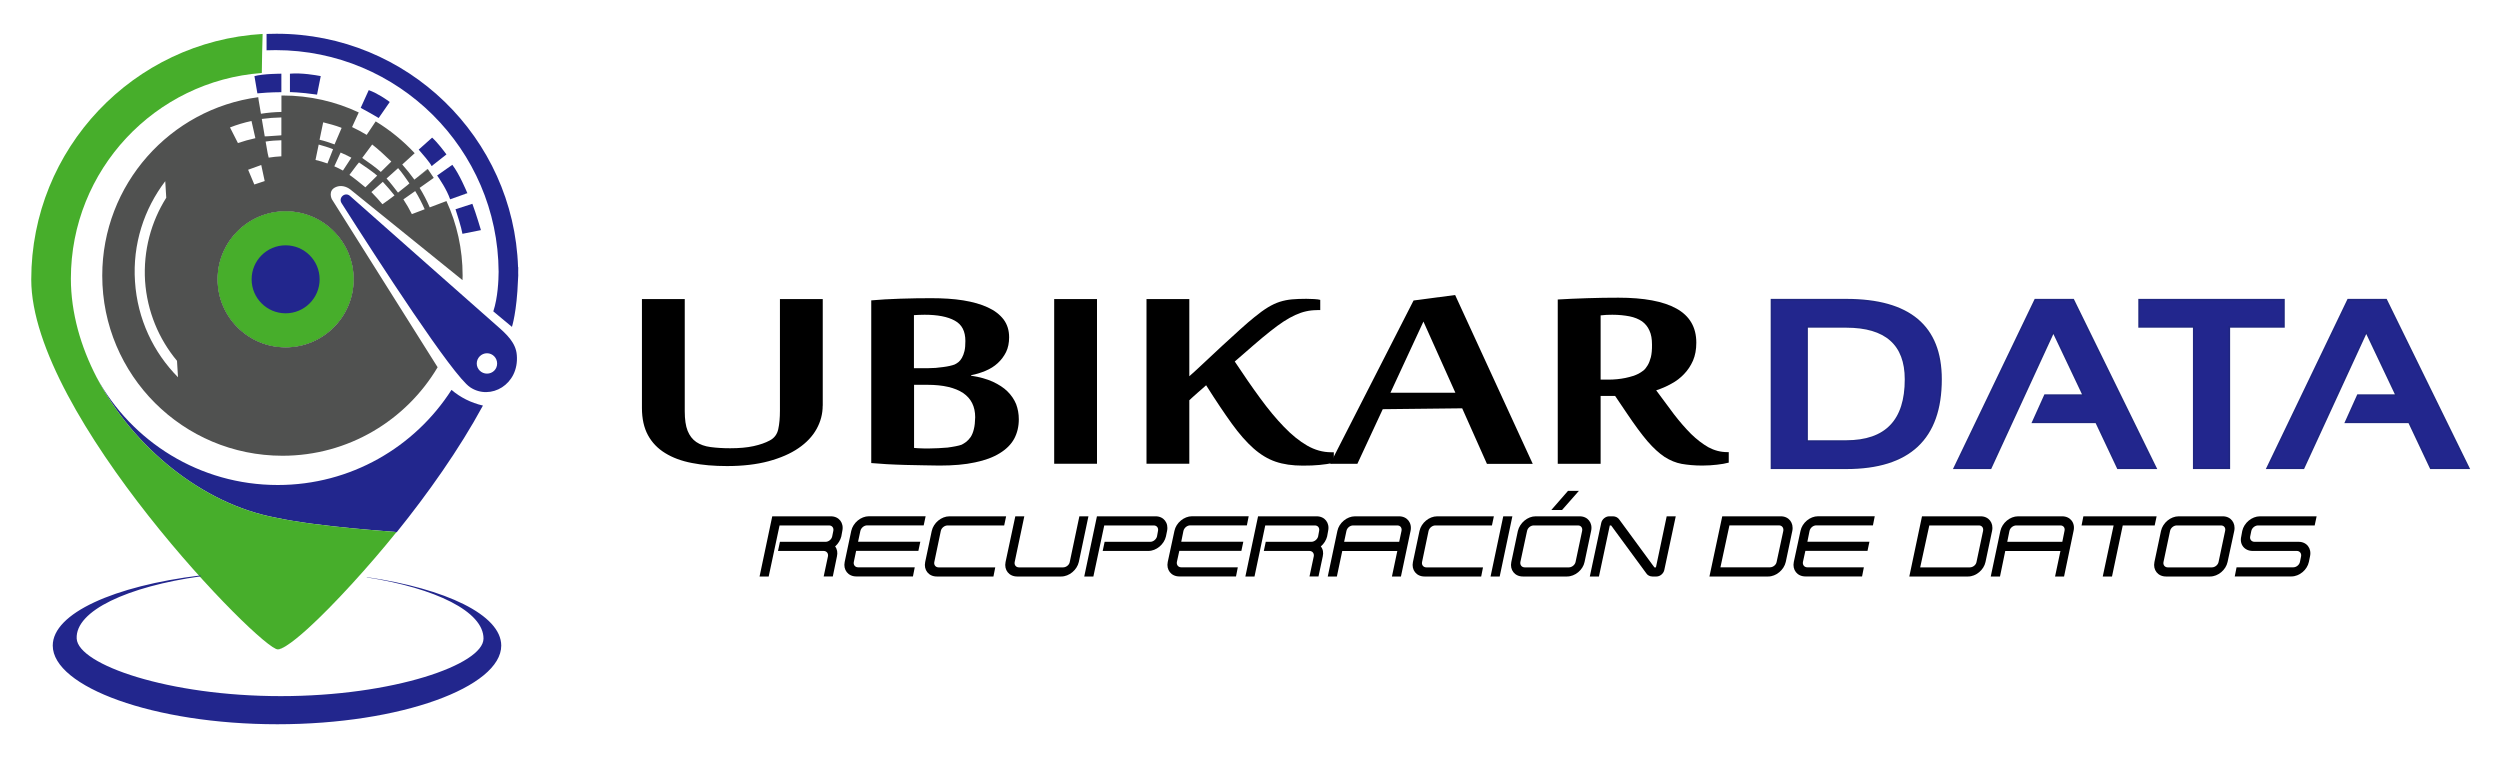
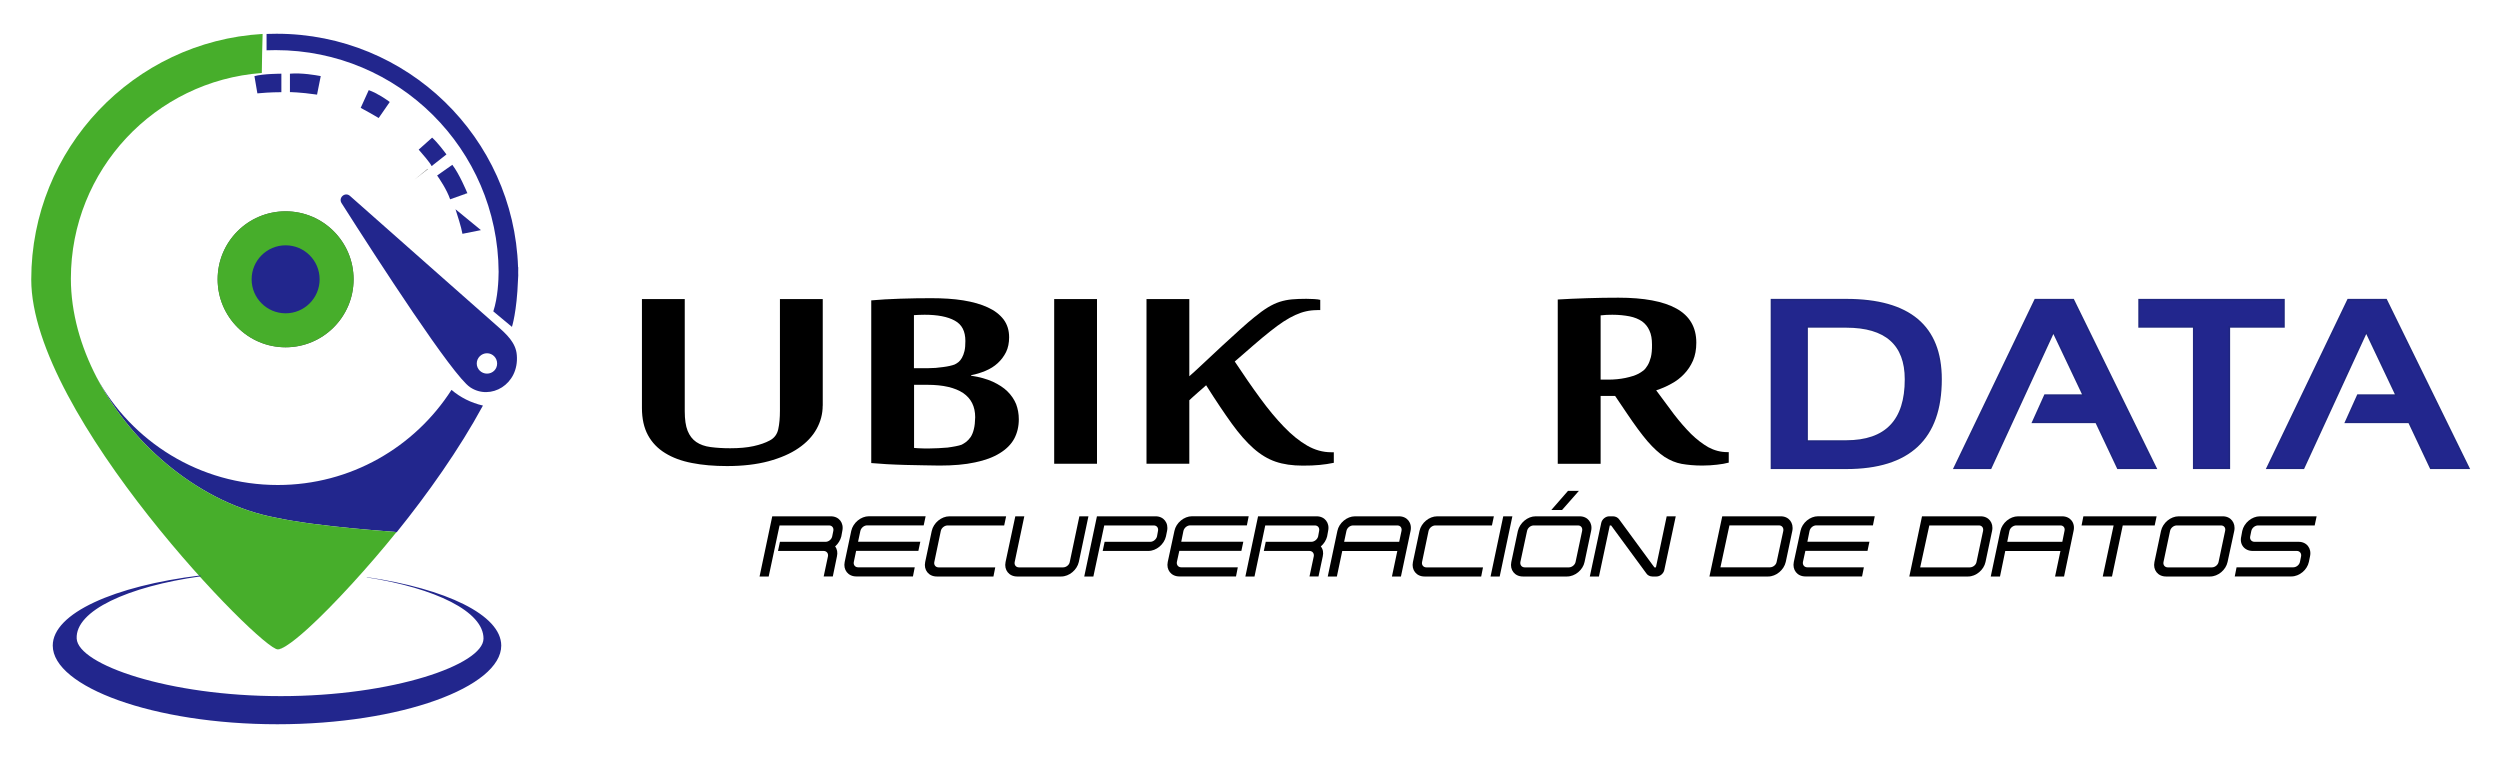
<svg xmlns="http://www.w3.org/2000/svg" version="1.1" id="Layer_1" x="0px" y="0px" viewBox="0 0 400 121.26" style="enable-background:new 0 0 400 121.26;" xml:space="preserve">
  <style type="text/css">
	.st0{fill:#22268D;stroke:#1F2681;stroke-width:0.422;stroke-miterlimit:10;}
	.st1{fill:#22268D;}
	.st2{fill:#47AE2B;}
	.st3{fill:#505150;}
	.st4{fill:none;}
	.st5{opacity:0.6;fill:#3CC232;}
	.st6{fill:#FFFFFF;}
	.st7{opacity:0.6;fill:#FFFFFF;}
	.st8{opacity:0.6;}
	.st9{fill:#474747;}
	.st10{fill:#C8C8C8;}
	.st11{fill:#22268D;stroke:#1F2681;stroke-width:0.136;stroke-miterlimit:10;}
	.st12{fill:#22268D;stroke:#1F2681;stroke-width:0.28;stroke-miterlimit:10;}
</style>
  <g>
    <path d="M131.63,64.91c0,1.31-0.33,2.56-0.98,3.73c-0.65,1.17-1.62,2.2-2.9,3.07c-1.28,0.88-2.88,1.57-4.79,2.09   c-1.91,0.51-4.12,0.77-6.63,0.77c-2.08,0-3.95-0.16-5.62-0.49c-1.67-0.32-3.1-0.85-4.29-1.59c-1.19-0.73-2.11-1.69-2.75-2.87   c-0.64-1.18-0.96-2.63-0.96-4.34V47.85h6.85V65.8c0,1.31,0.15,2.36,0.46,3.13c0.31,0.77,0.77,1.37,1.38,1.79   c0.62,0.42,1.38,0.69,2.29,0.81c0.91,0.12,1.95,0.19,3.13,0.19c1.46,0,2.71-0.11,3.75-0.34c1.04-0.23,1.9-0.53,2.6-0.91   c0.72-0.38,1.17-0.98,1.35-1.8c0.18-0.82,0.27-1.81,0.27-2.97V47.85h6.85V64.91z" />
    <path d="M162.58,64.66c-0.31-0.74-0.76-1.42-1.38-2.03c-0.6-0.6-1.4-1.11-2.36-1.56c-0.96-0.43-2.11-0.76-3.47-0.96v-0.08   c0.8-0.14,1.56-0.39,2.32-0.7c0.74-0.31,1.4-0.72,1.95-1.23c0.55-0.51,0.99-1.09,1.33-1.77c0.33-0.68,0.49-1.48,0.49-2.36   c0-1.11-0.29-2.05-0.88-2.85c-0.6-0.78-1.44-1.44-2.52-1.93c-1.09-0.51-2.4-0.88-3.94-1.13s-3.26-0.35-5.13-0.35   c-1.54,0-3.18,0.02-4.93,0.08c-1.74,0.06-3.3,0.14-4.66,0.27v26.03c0.72,0.06,1.56,0.12,2.5,0.18c0.96,0.06,1.95,0.08,2.98,0.12   c1.01,0.02,1.99,0.04,2.94,0.06c0.96,0.02,1.79,0.04,2.5,0.04c2.2,0,4.11-0.16,5.69-0.51c1.6-0.33,2.91-0.82,3.94-1.46   c1.05-0.64,1.83-1.42,2.32-2.32c0.49-0.92,0.74-1.95,0.74-3.12C163.01,66.22,162.86,65.42,162.58,64.66z M146.24,50.42   c0.25-0.02,0.49-0.02,0.8-0.04c0.29,0,0.6-0.02,0.9-0.02c2.07,0,3.69,0.31,4.82,0.94c1.15,0.62,1.7,1.7,1.7,3.26   c0,0.64-0.04,1.17-0.14,1.6c-0.1,0.43-0.25,0.8-0.41,1.09c-0.16,0.29-0.35,0.51-0.55,0.68c-0.2,0.16-0.41,0.29-0.62,0.39   c-0.43,0.16-1.05,0.31-1.85,0.41c-0.8,0.12-1.6,0.18-2.38,0.18h-2.28V50.42z M155.82,68.65c-0.12,0.51-0.29,0.92-0.51,1.27   c-0.23,0.33-0.47,0.57-0.72,0.78c-0.25,0.18-0.49,0.33-0.72,0.45c-0.25,0.08-0.55,0.18-0.96,0.25c-0.39,0.08-0.82,0.14-1.29,0.21   c-0.47,0.02-0.96,0.06-1.48,0.1c-0.49,0.02-0.94,0.04-1.35,0.04h-1.01c-0.23,0-0.41,0-0.57-0.02c-0.14,0-0.29-0.02-0.43-0.02   c-0.14-0.02-0.33-0.02-0.53-0.04v-10.1h2.16c2.48,0,4.39,0.45,5.69,1.31c1.29,0.88,1.93,2.18,1.93,3.88   C156.01,67.52,155.95,68.15,155.82,68.65z" />
    <rect x="168.67" y="47.85" width="6.85" height="26.35" />
    <path d="M210.75,49.62c-0.62,0-1.21,0.06-1.77,0.19c-0.56,0.12-1.14,0.32-1.73,0.59c-0.59,0.27-1.21,0.61-1.87,1.04   c-0.65,0.43-1.37,0.95-2.13,1.56c-0.85,0.67-1.74,1.41-2.67,2.22c-0.94,0.81-1.94,1.68-3.02,2.62c1.41,2.13,2.76,4.09,4.06,5.86   c1.29,1.77,2.56,3.3,3.81,4.59c1.24,1.29,2.48,2.29,3.71,3c1.23,0.71,2.51,1.07,3.85,1.07h0.42v1.69c-0.74,0.15-1.5,0.27-2.27,0.34   c-0.77,0.08-1.67,0.11-2.69,0.11c-1.67,0-3.12-0.21-4.35-0.63c-1.23-0.42-2.41-1.13-3.54-2.13c-1.13-1-2.29-2.32-3.48-3.97   c-1.19-1.65-2.56-3.69-4.1-6.13c-0.18,0.15-0.39,0.34-0.63,0.56c-0.24,0.22-0.5,0.44-0.77,0.67c-0.27,0.23-0.52,0.45-0.75,0.67   c-0.23,0.22-0.41,0.39-0.54,0.5V74.2h-6.85V47.85h6.85V60.2c0.67-0.59,1.47-1.32,2.4-2.2c0.94-0.88,1.9-1.77,2.88-2.69   c0.99-0.91,1.94-1.78,2.85-2.6c0.91-0.82,1.67-1.48,2.29-1.97c0.79-0.65,1.51-1.17,2.15-1.56c0.64-0.39,1.28-0.69,1.9-0.89   c0.63-0.2,1.28-0.33,1.94-0.39c0.67-0.06,1.44-0.09,2.31-0.09c0.36,0,0.78,0.01,1.25,0.04c0.47,0.03,0.8,0.07,0.98,0.13v1.63   H210.75z" />
-     <path d="M232.82,47.2l-6.65,0.88l-12.77,25l-0.53,1.05l-0.04,0.08h4.35l4.06-8.74l12.71-0.14l3.96,8.89h7.33L232.82,47.2z    M222.47,62.84l5.28-11.39l5.11,11.39H222.47z" />
    <path d="M276.38,72.34c-1.09,0-2.09-0.27-3.04-0.78c-0.92-0.53-1.85-1.23-2.77-2.13c-0.9-0.9-1.81-1.95-2.73-3.14   c-0.9-1.21-1.85-2.48-2.85-3.84c0.84-0.27,1.66-0.62,2.42-1.05c0.78-0.41,1.46-0.94,2.03-1.54c0.6-0.62,1.07-1.33,1.44-2.16   c0.35-0.82,0.53-1.77,0.53-2.87c0-2.48-1.07-4.29-3.18-5.46c-2.11-1.17-5.21-1.74-9.28-1.74c-1.6,0-3.26,0.02-5.01,0.08   c-1.74,0.06-3.3,0.12-4.7,0.21v26.29h6.86V63.35h2.32l1.87,2.77c1.27,1.89,2.36,3.37,3.3,4.47c0.96,1.11,1.89,1.95,2.75,2.52   c0.9,0.57,1.81,0.94,2.73,1.11c0.94,0.16,2.03,0.27,3.3,0.27c0.86,0,1.66-0.06,2.36-0.14c0.7-0.08,1.31-0.18,1.87-0.33v-1.68   H276.38z M264.14,57.15c-0.14,0.51-0.31,0.96-0.51,1.29c-0.21,0.35-0.43,0.64-0.68,0.84c-0.27,0.21-0.53,0.37-0.78,0.51   c-0.51,0.27-1.21,0.49-2.09,0.68c-0.88,0.18-1.81,0.27-2.75,0.27h-1.23V50.46c0.29-0.04,0.6-0.06,0.94-0.08   c0.35,0,0.66-0.02,0.94-0.02c1.03,0,1.93,0.1,2.73,0.25c0.8,0.16,1.46,0.43,2.01,0.8c0.51,0.37,0.92,0.86,1.19,1.48   c0.29,0.62,0.41,1.35,0.41,2.26C264.33,55.94,264.27,56.6,264.14,57.15z" />
    <g>
      <path class="st12" d="M295.4,47.96h-11.95v26.95h11.95c10.1,0,15.15-4.74,15.15-14.23C310.55,52.21,305.5,47.96,295.4,47.96z     M295.4,70.58h-6.28V52.29h6.28c6.32,0,9.5,2.81,9.5,8.4C304.91,67.29,301.73,70.58,295.4,70.58z" />
      <path class="st12" d="M331.72,47.96h-6.08l-12.95,26.95h5.81l10.04-21.8l4.8,10.12h-6.14l-1.95,4.33h10.14l3.47,7.35h6.08    L331.72,47.96z" />
      <path class="st12" d="M342.27,47.96v4.33h8.74v22.62h5.67V52.29h8.74v-4.33H342.27z" />
      <path class="st12" d="M381.78,47.96h-6.08l-12.95,26.95h5.81l10.04-21.8l4.8,10.12h-6.14l-1.95,4.33h10.14l3.47,7.35H395    L381.78,47.96z" />
    </g>
    <g>
      <path d="M132.94,82.61h-9.38l-2.03,9.63h1.46l1.74-8.17h7.92c0.49,0,0.78,0.39,0.68,0.88l-0.18,0.88    c-0.1,0.47-0.57,0.86-1.05,0.86h-7.31l-0.31,1.46h7.29c0.49,0,0.8,0.39,0.7,0.88l-0.68,3.2h1.46l0.66-3.2    c0.14-0.62,0.04-1.17-0.29-1.6c0.49-0.43,0.84-1.01,0.99-1.6l0.16-0.88C135.05,83.65,134.23,82.61,132.94,82.61z" />
      <path d="M138.74,84.06h9.05l0.31-1.46h-9.07c-1.29,0-2.55,1.05-2.83,2.34l-1.05,4.97c-0.27,1.27,0.55,2.32,1.85,2.32h9.07    l0.29-1.46h-9.07c-0.47,0-0.78-0.39-0.68-0.86l0.37-1.77h9.96l0.31-1.46h-9.96l0.37-1.74C137.78,84.45,138.25,84.06,138.74,84.06z    " />
      <path d="M150.53,84.95c0.1-0.49,0.6-0.88,1.09-0.88h9.05l0.31-1.46h-9.07c-1.29,0-2.55,1.05-2.83,2.34l-1.05,4.97    c-0.27,1.27,0.55,2.32,1.85,2.32h9.07l0.29-1.46h-9.07c-0.47,0-0.78-0.39-0.68-0.86L150.53,84.95z" />
      <path d="M172.7,82.61l-1.54,7.31c-0.08,0.47-0.57,0.86-1.07,0.86h-7.06c-0.47,0-0.78-0.39-0.68-0.86l1.54-7.31h-1.44l-1.56,7.31    c-0.27,1.27,0.55,2.32,1.85,2.32h7.06c1.27,0,2.52-1.05,2.81-2.32l1.54-7.31H172.7z" />
      <path d="M184.91,82.61h-9.4l-2.03,9.63h1.46l1.74-8.17h7.92c0.49,0,0.78,0.39,0.68,0.88l-0.16,0.88c-0.12,0.47-0.6,0.86-1.07,0.86    h-7.31l-0.31,1.46h7.31c1.27,0,2.52-1.05,2.81-2.32l0.18-0.88C187,83.65,186.18,82.61,184.91,82.61z" />
      <path d="M190.43,84.06h9.07l0.29-1.46h-9.07c-1.27,0-2.55,1.05-2.81,2.34l-1.07,4.97c-0.27,1.27,0.55,2.32,1.85,2.32h9.07    l0.29-1.46h-9.05c-0.49,0-0.78-0.39-0.7-0.86l0.39-1.77h9.93l0.31-1.46h-9.93l0.35-1.74C189.47,84.45,189.94,84.06,190.43,84.06z" />
      <path d="M210.67,82.61h-9.38l-2.03,9.63h1.46l1.72-8.17h7.94c0.49,0,0.78,0.39,0.68,0.88l-0.16,0.88    c-0.12,0.47-0.6,0.86-1.09,0.86h-7.29l-0.31,1.46h7.29c0.49,0,0.8,0.39,0.7,0.88l-0.68,3.2h1.44l0.68-3.2    c0.14-0.62,0.04-1.17-0.31-1.6c0.51-0.43,0.86-1.01,1.01-1.6l0.16-0.88C212.78,83.65,211.96,82.61,210.67,82.61z" />
      <path d="M223.85,82.61h-7.06c-1.27,0-2.55,1.05-2.81,2.34l-1.54,7.29h1.46l0.86-4.08h8.81l-0.86,4.08h1.44l1.54-7.29    C225.96,83.65,225.14,82.61,223.85,82.61z M224.24,84.95l-0.37,1.74h-8.81l0.37-1.74c0.1-0.49,0.57-0.88,1.07-0.88h7.06    C224.05,84.06,224.34,84.45,224.24,84.95z" />
      <path d="M228.57,84.95c0.12-0.49,0.6-0.88,1.09-0.88h9.05l0.31-1.46h-9.07c-1.29,0-2.55,1.05-2.83,2.34l-1.05,4.97    c-0.27,1.27,0.55,2.32,1.85,2.32h9.07l0.29-1.46h-9.07c-0.47,0-0.78-0.39-0.68-0.86L228.57,84.95z" />
      <path d="M240.52,82.61l-2.03,9.63h1.46l2.03-9.63H240.52z" />
      <path d="M250.88,78.54l-2.67,3.06h1.72l2.69-3.06H250.88z M252.75,82.61h-7.06c-1.27,0-2.52,1.05-2.83,2.34l-1.05,4.97    c-0.27,1.27,0.55,2.32,1.85,2.32h7.06c1.29,0,2.55-1.05,2.81-2.32l1.05-4.97C254.86,83.65,254.04,82.61,252.75,82.61z     M253.14,84.95l-1.05,4.97c-0.1,0.47-0.6,0.86-1.07,0.86h-7.06c-0.49,0-0.78-0.39-0.7-0.86l1.07-4.97    c0.1-0.49,0.57-0.88,1.07-0.88h7.06C252.96,84.06,253.24,84.45,253.14,84.95z" />
      <path d="M266.67,82.61l-1.72,8.17h-0.25l-5.62-7.66c-0.2-0.31-0.6-0.51-0.99-0.51h-0.62c-0.57,0-1.15,0.47-1.27,1.05l-1.83,8.58    h1.46l1.74-8.17h0.21l5.64,7.68c0.18,0.29,0.57,0.49,0.96,0.49h0.66c0.57,0,1.13-0.47,1.25-1.05l1.83-8.58H266.67z" />
      <path d="M284.94,82.61h-9.38l-2.05,9.63h9.4c1.27,0,2.52-1.05,2.81-2.32l1.05-4.97C287.03,83.65,286.21,82.61,284.94,82.61z     M284.26,89.91c-0.08,0.47-0.57,0.86-1.07,0.86h-7.92l1.44-6.71h7.92c0.49,0,0.78,0.39,0.7,0.88L284.26,89.91z" />
      <path d="M290.6,84.06h9.07l0.29-1.46h-9.07c-1.29,0-2.55,1.05-2.81,2.34l-1.07,4.97c-0.27,1.27,0.55,2.32,1.85,2.32h9.07    l0.29-1.46h-9.05c-0.49,0-0.78-0.39-0.7-0.86l0.39-1.77h9.94l0.31-1.46h-9.93l0.35-1.74C289.64,84.45,290.11,84.06,290.6,84.06z" />
      <path d="M316.92,82.61h-9.4l-2.03,9.63h9.4c1.27,0,2.52-1.05,2.79-2.32l1.05-4.97C319.01,83.65,318.19,82.61,316.92,82.61z     M317.29,84.95l-1.05,4.97c-0.08,0.47-0.57,0.86-1.07,0.86h-7.94l1.46-6.71h7.92C317.1,84.06,317.39,84.45,317.29,84.95z" />
      <path d="M329.95,82.61h-7.06c-1.29,0-2.55,1.05-2.83,2.34l-1.54,7.29H320l0.84-4.08h8.83l-0.86,4.08h1.44l1.52-7.29    C332.07,83.65,331.24,82.61,329.95,82.61z M330.32,84.95l-0.35,1.74h-8.81l0.35-1.74c0.1-0.49,0.6-0.88,1.09-0.88h7.06    C330.14,84.06,330.44,84.45,330.32,84.95z" />
      <path d="M333.34,82.61l-0.29,1.46h5.13l-1.74,8.17h1.48l1.72-8.17h5.11l0.31-1.46H333.34z" />
      <path d="M355.65,82.61h-7.06c-1.29,0-2.55,1.05-2.83,2.34l-1.05,4.97c-0.27,1.27,0.55,2.32,1.85,2.32h7.06    c1.27,0,2.52-1.05,2.79-2.32l1.07-4.97C357.74,83.65,356.92,82.61,355.65,82.61z M356.02,84.95l-1.05,4.97    c-0.1,0.47-0.57,0.86-1.07,0.86h-7.06c-0.47,0-0.78-0.39-0.68-0.86l1.05-4.97c0.1-0.49,0.59-0.88,1.07-0.88h7.06    C355.84,84.06,356.14,84.45,356.02,84.95z" />
      <path d="M360.21,84.95c0.1-0.49,0.6-0.88,1.07-0.88h9.07l0.31-1.46h-9.07c-1.29,0-2.55,1.05-2.83,2.34l-0.16,0.88    c-0.31,1.27,0.51,2.32,1.83,2.32h7.06c0.47,0,0.78,0.39,0.68,0.88l-0.18,0.88c-0.1,0.47-0.57,0.86-1.07,0.86h-9.07l-0.29,1.46    h9.07c1.27,0,2.52-1.05,2.79-2.32l0.18-0.88c0.29-1.29-0.53-2.34-1.81-2.34h-7.06c-0.49,0-0.8-0.39-0.7-0.86L360.21,84.95z" />
    </g>
    <g>
      <path class="st1" d="M44.51,103.9c0.29-0.01,0.74-0.22,1.32-0.59c-0.57,0.36-1.03,0.56-1.37,0.59    C44.48,103.9,44.5,103.9,44.51,103.9z" />
      <path class="st1" d="M63.41,85.17c0.01,0,0.01,0,0.02,0c0.01,0,0.02,0,0.03,0c4.98-6.18,10.01-13.27,13.81-20.28    c-1.92-0.44-3.64-1.32-5.03-2.51c-5.87,9.15-16.12,15.22-27.8,15.22c-12.49,0-23.36-6.94-28.96-17.17    c5.78,11.08,16.86,20.17,28.57,22.38c6.96,1.51,18.8,2.23,19.38,2.32C63.43,85.14,63.42,85.15,63.41,85.17z" />
      <path class="st2" d="M63.44,85.13c-0.58-0.09-12.41-0.81-19.38-2.32c-11.71-2.21-22.8-11.29-28.57-22.38    c-1.29-2.48-2.32-5.06-3.03-7.69c-0.72-2.69-1.12-5.42-1.12-8.15c0-17.4,13.47-31.66,30.55-32.91c0.01-2.08,0.08-4.16,0.13-6.24    c0,0,0,0,0-0.01C21.38,6.64,5,23.77,5,44.72c0,21.73,36.89,59.39,39.46,59.18c0,0,0,0,0,0c0.33-0.03,0.8-0.23,1.37-0.59    c0.91-0.57,2.09-1.53,3.44-2.75C53.42,96.79,59.14,90.48,63.44,85.13z" />
      <path class="st1" d="M58.69,92.34c0,0.01,0,0.02,0,0.04c11.03,1.73,18.69,5.47,18.67,9.8c-0.02,4.16-14.47,9.2-32.44,9.2    c-17.97,0-32.42-5.04-32.65-9.2c-0.24-4.48,8.18-8.33,19.85-9.97c-0.03-0.04-0.05-0.09-0.07-0.14    c-13.77,1.67-23.61,6.06-23.61,11.22c0,6.59,16.12,12.59,35.94,12.59c19.82,0,35.82-5.99,35.82-12.59    C80.19,98.39,71.35,94.18,58.69,92.34L58.69,92.34z" />
      <path class="st3" d="M45.7,33.81c-6.01,0-10.88,4.86-10.88,10.88c0,5.99,4.87,10.88,10.88,10.88s10.88-4.89,10.88-10.88    C56.58,38.68,51.71,33.81,45.7,33.81z M68.42,27.02l-2.11,1.72l2.16-1.68C68.44,27.06,68.44,27.04,68.42,27.02z" />
-       <path class="st3" d="M53.78,29.91c0.76-0.31,1.62-0.1,2.28,0.41L74,44.82c0-0.23,0.02-0.47,0.02-0.72c0-4.25-0.92-8.31-2.59-11.93    l-2.67,1.01c-0.47-1.09-1.01-2.13-1.62-3.12l2.26-1.6c-0.31-0.47-0.62-0.92-0.94-1.4l-2.16,1.68C65.77,28,64.97,27,64.36,26.32    l1.99-1.81c-1.83-1.97-3.94-3.69-6.24-5.09l-1.44,2.16c-0.76-0.45-1.54-0.88-2.34-1.25l1.07-2.34c-3.69-1.74-7.84-2.71-12.19-2.71    h-0.18v2.63c-1.11,0.02-2.22,0.12-3.28,0.29l-0.39-2.3l-0.04-0.35C27.22,17.43,16.36,29.5,16.36,44.1    c0,15.93,12.91,28.82,28.84,28.82c10.55,0,19.79-5.69,24.82-14.16L53.09,31.86C53.09,31.86,52.39,30.47,53.78,29.91z M62.28,31.9    l-1.09,0.78c-0.41-0.51-1.29-1.46-1.77-1.95l1.83-1.64c0.57,0.6,1.38,1.56,1.87,2.18L62.28,31.9z M66.43,30.57    c0.57,0.92,1.07,1.91,1.52,2.91l-2.05,0.78c-0.41-0.82-0.86-1.6-1.36-2.36L66.43,30.57z M65.51,29.34l-0.33,0.29l-1.5,1.19    c-0.51-0.66-1.27-1.66-1.83-2.26l1.85-1.66C64.31,27.59,64.99,28.6,65.51,29.34z M59.55,23.12c0.94,0.72,2.2,1.89,3.06,2.73    l-1.68,1.66c-0.78-0.7-2.09-1.64-2.98-2.24L59.55,23.12z M57.05,26.46l0.39-0.47c0.8,0.53,2.16,1.46,2.91,2.11l-1.89,1.87    c-0.72-0.6-1.83-1.5-2.55-1.99L57.05,26.46z M54.87,27.29c-0.45-0.25-0.9-0.47-1.38-0.68l1.01-2.2c0.55,0.25,1.17,0.51,1.72,0.82    L54.87,27.29z M51.71,19.57c0.92,0.23,1.97,0.51,2.83,0.84c0.04,0.02,0.08,0.04,0.12,0.06l-1.13,2.63h-0.02    c-0.78-0.29-1.56-0.55-2.38-0.74L51.71,19.57z M45.02,18.79v2.85l-0.12,0.02l-2.03,0.14l-0.51,0.02l-0.45-2.65l-0.02-0.14    C42.91,18.89,43.95,18.81,45.02,18.79z M45.02,22.44v2.57c-0.68,0.04-1.35,0.1-2.03,0.21l-0.16-0.68l-0.33-1.89    C43.32,22.52,44.16,22.46,45.02,22.44z M41.8,26.4l0.55,2.57l-1.66,0.55l-0.99-2.36L41.8,26.4z M40.24,19.36l0.62,2.75    c-0.96,0.21-1.89,0.47-2.79,0.78l-1.27-2.5C37.9,19.96,39.05,19.61,40.24,19.36z M21.6,45.06c-0.41-5.99,1.46-11.64,4.84-16.07    l0.16,2.65c-2.42,3.84-3.69,8.44-3.39,13.32c0.33,4.86,2.2,9.28,5.11,12.77l0.16,2.63C24.55,56.39,21.99,51.06,21.6,45.06z     M56.58,44.69c0,5.99-4.87,10.88-10.88,10.88s-10.88-4.89-10.88-10.88c0-6.01,4.87-10.88,10.88-10.88S56.58,38.68,56.58,44.69z     M52.39,26.16c-0.02,0-0.02,0-0.04-0.02c-0.62-0.21-1.23-0.41-1.87-0.55l0.51-2.46c0.76,0.21,1.52,0.43,2.24,0.72    c0.02,0,0.04,0,0.06,0.02L52.39,26.16z" />
      <path class="st2" d="M56.57,44.69c0,6-4.87,10.87-10.88,10.87s-10.87-4.87-10.87-10.87c0-6.01,4.86-10.88,10.87-10.88    S56.57,38.68,56.57,44.69z" />
      <circle class="st1" cx="45.7" cy="44.69" r="5.44" />
      <g>
        <path class="st1" d="M82.69,56.82c-0.14-1.97-1.64-3.35-3.14-4.66C76.24,49.27,63.17,37.67,56,31.35     c-0.78-0.7-1.91,0.27-1.35,1.15c5.91,9.3,17.78,27.61,20.57,29.46C78.46,64.13,83.08,61.54,82.69,56.82z M77.92,59.78     c-0.9,0-1.64-0.72-1.64-1.62c0-0.9,0.74-1.64,1.64-1.64c0.9,0,1.62,0.74,1.62,1.64C79.55,59.06,78.83,59.78,77.92,59.78z" />
      </g>
      <path class="st1" d="M82.91,43.64c0-0.29,0.01-0.59,0.01-0.89h-0.03C82.2,22,65.17,5.4,44.26,5.4c-0.54,0-1.08,0.01-1.61,0.03    v2.62c0.49-0.02,0.97-0.03,1.46-0.03c19.63,0,35.55,15.85,35.67,35.46c-0.01,1.31-0.12,4.13-0.85,6.34l2.98,2.48    c0,0,0.78-2.37,0.97-7.51c0.02-0.31,0.04-0.56,0.04-0.74C82.92,43.91,82.91,43.78,82.91,43.64z" />
      <path class="st1" d="M45.02,14.75v-2.96c0,0-2.92,0-4.31,0.39l0.47,2.76C41.61,14.89,43.31,14.75,45.02,14.75z" />
      <path class="st1" d="M51.32,12.18l-0.54,2.69l-0.05,0.27c-2.76-0.4-4.34-0.4-4.34-0.4v-2.95c1.88-0.17,4.2,0.25,4.79,0.36    C51.27,12.17,51.32,12.18,51.32,12.18z" />
      <path class="st4" d="M68.45,27.06l-2.15,1.68l2.12-1.72C68.43,27.03,68.44,27.05,68.45,27.06z" />
      <path class="st1" d="M71.43,24.71l-2.35,1.85l-0.02,0.01c-0.3-0.6-1.5-1.99-2.07-2.63l2.15-1.92    C70.01,22.8,71.01,24.14,71.43,24.71z" />
      <path class="st1" d="M74.77,30.89l-0.87,0.33l-1.88,0.67c-0.51-1.52-1.73-3.32-2.08-3.81l2.43-1.71    C73.47,27.78,74.68,30.66,74.77,30.89z" />
-       <path class="st1" d="M72.88,33.48c0.23,0.69,0.95,2.94,1.11,3.93l2.96-0.59c0,0-0.78-2.65-1.37-4.21L72.88,33.48z" />
+       <path class="st1" d="M72.88,33.48c0.23,0.69,0.95,2.94,1.11,3.93l2.96-0.59L72.88,33.48z" />
      <path class="st1" d="M62.36,16.32l-1.77,2.56c-0.03-0.01-0.06-0.03-0.09-0.05c-0.56-0.36-2.14-1.22-2.79-1.57L59,14.42    c1.44,0.52,2.83,1.51,3.24,1.81C62.31,16.29,62.36,16.32,62.36,16.32z" />
      <path class="st1" d="M74.78,30.91c0,0,0-0.01-0.01-0.02l-0.87,0.33L74.78,30.91z" />
      <path class="st5" d="M74.78,30.91c0,0,0-0.01-0.01-0.02l-0.87,0.33L74.78,30.91z" />
    </g>
  </g>
</svg>